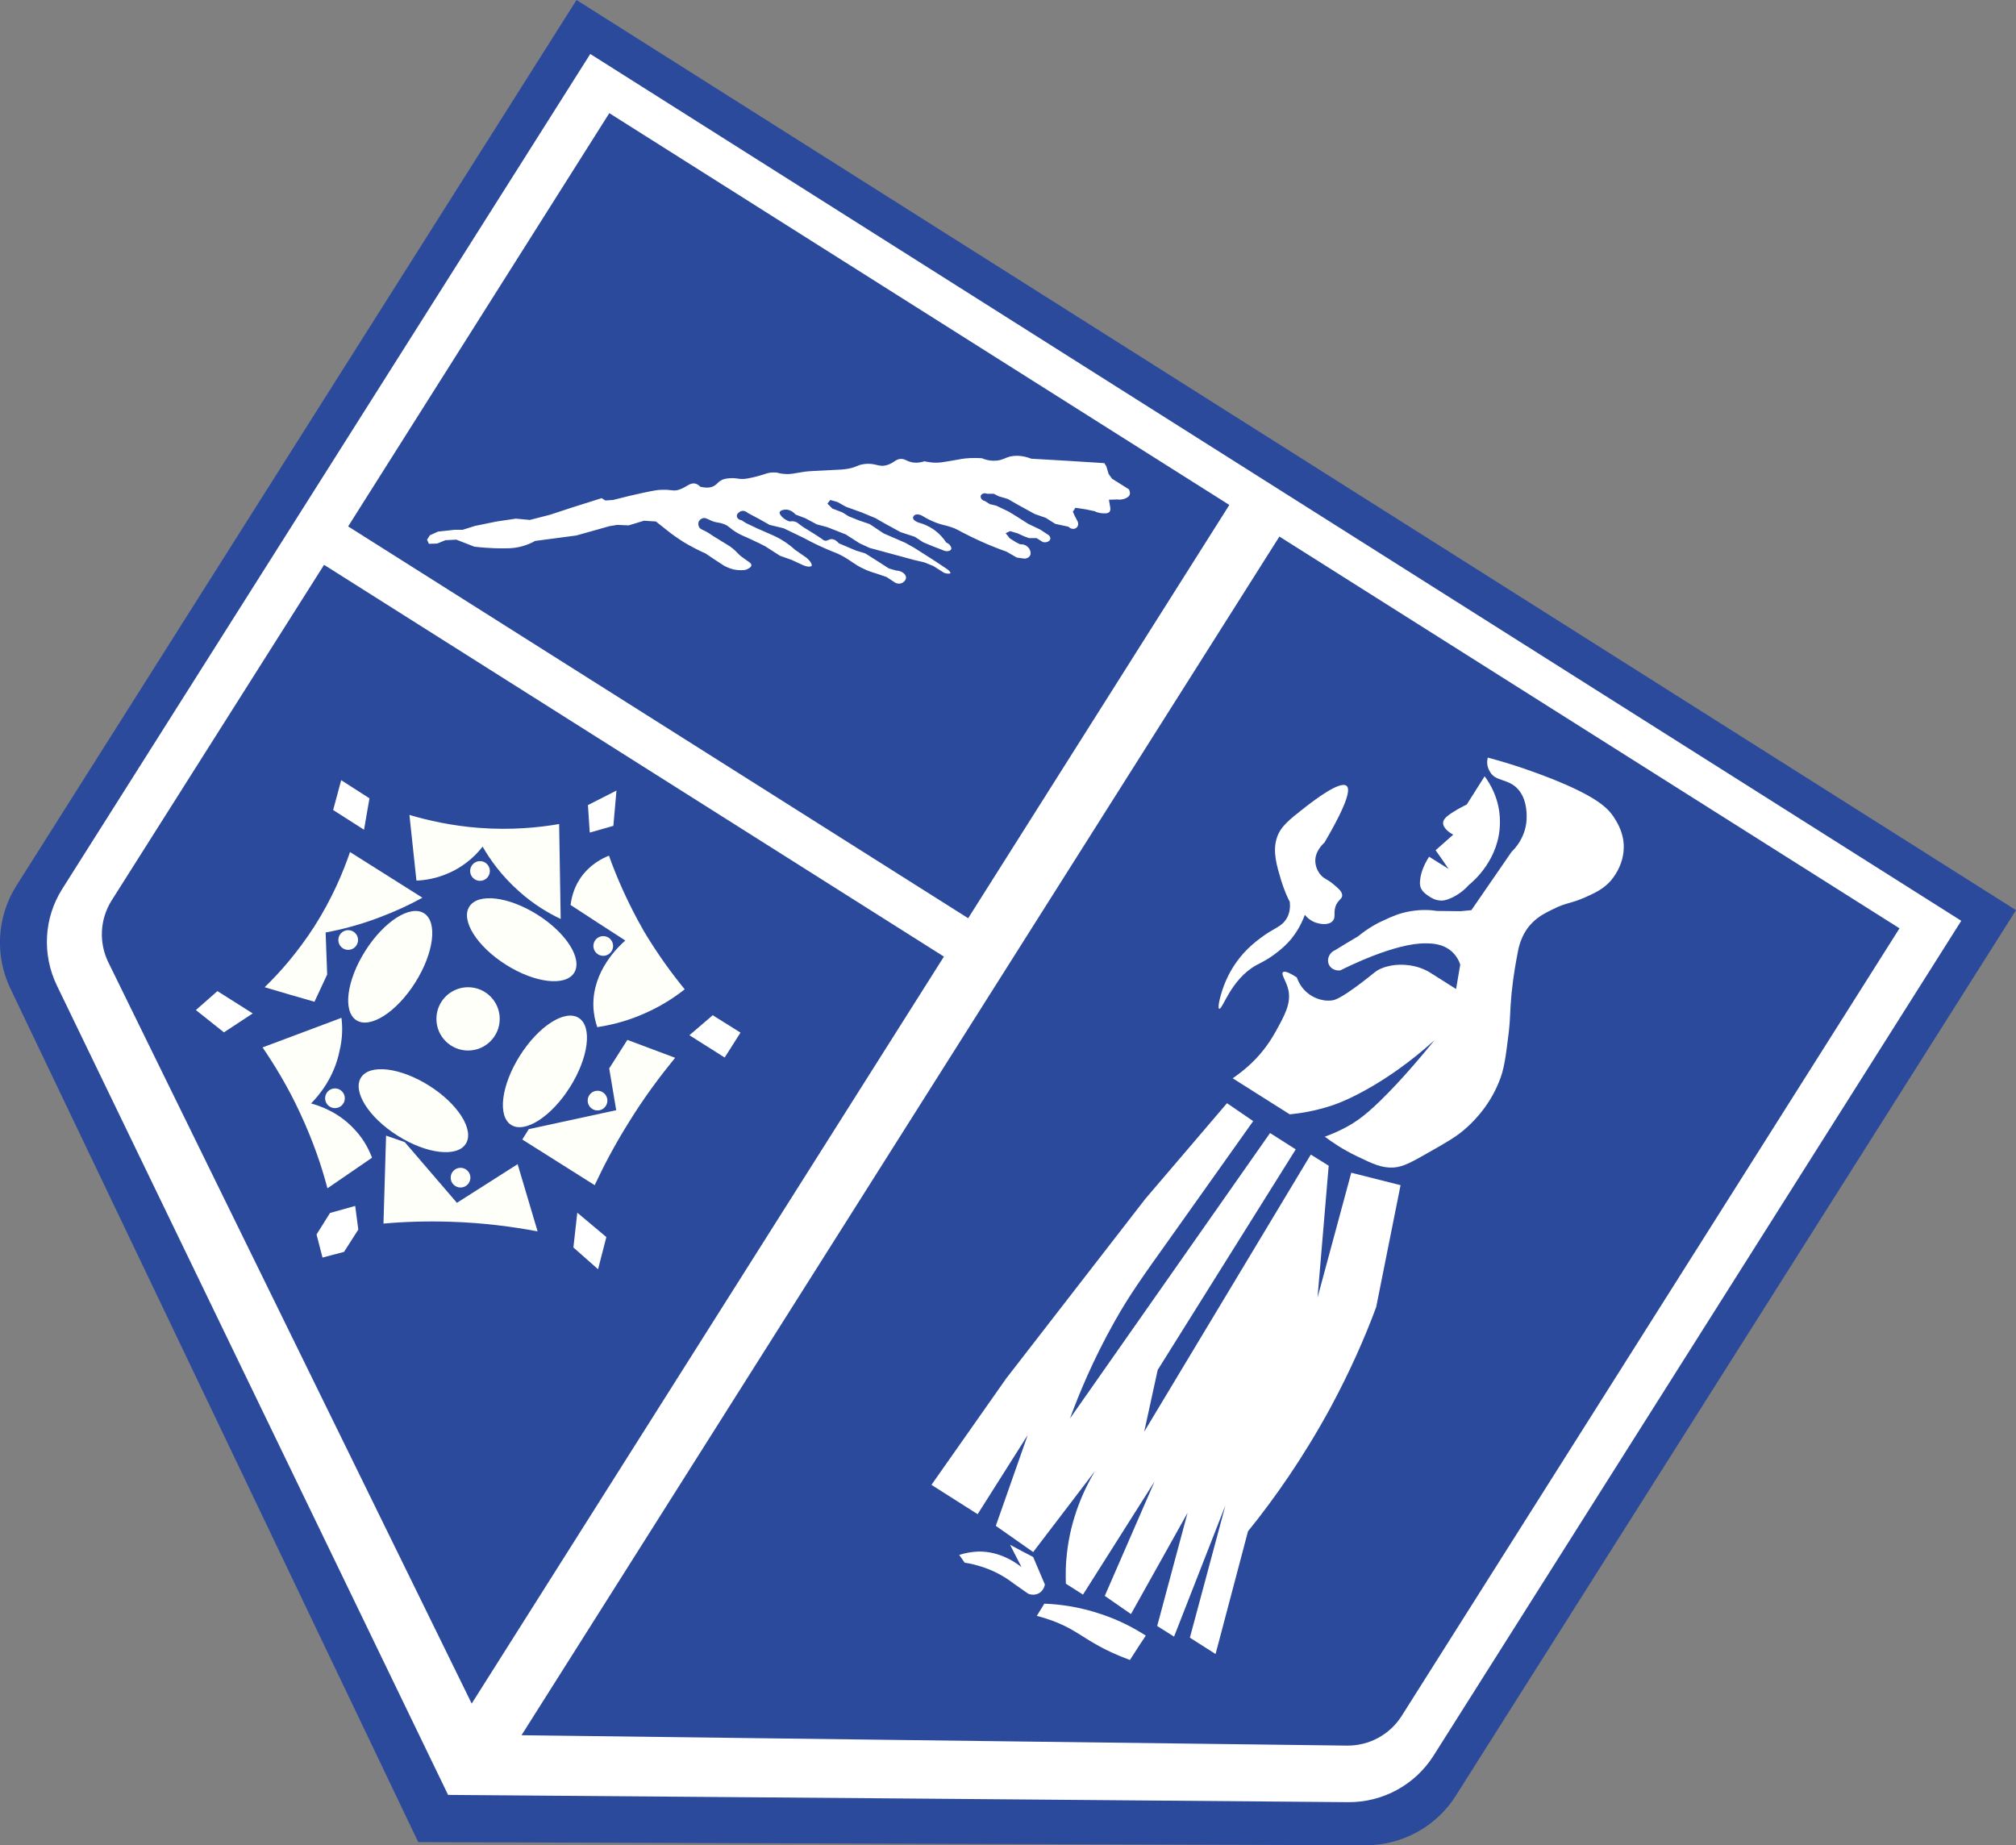
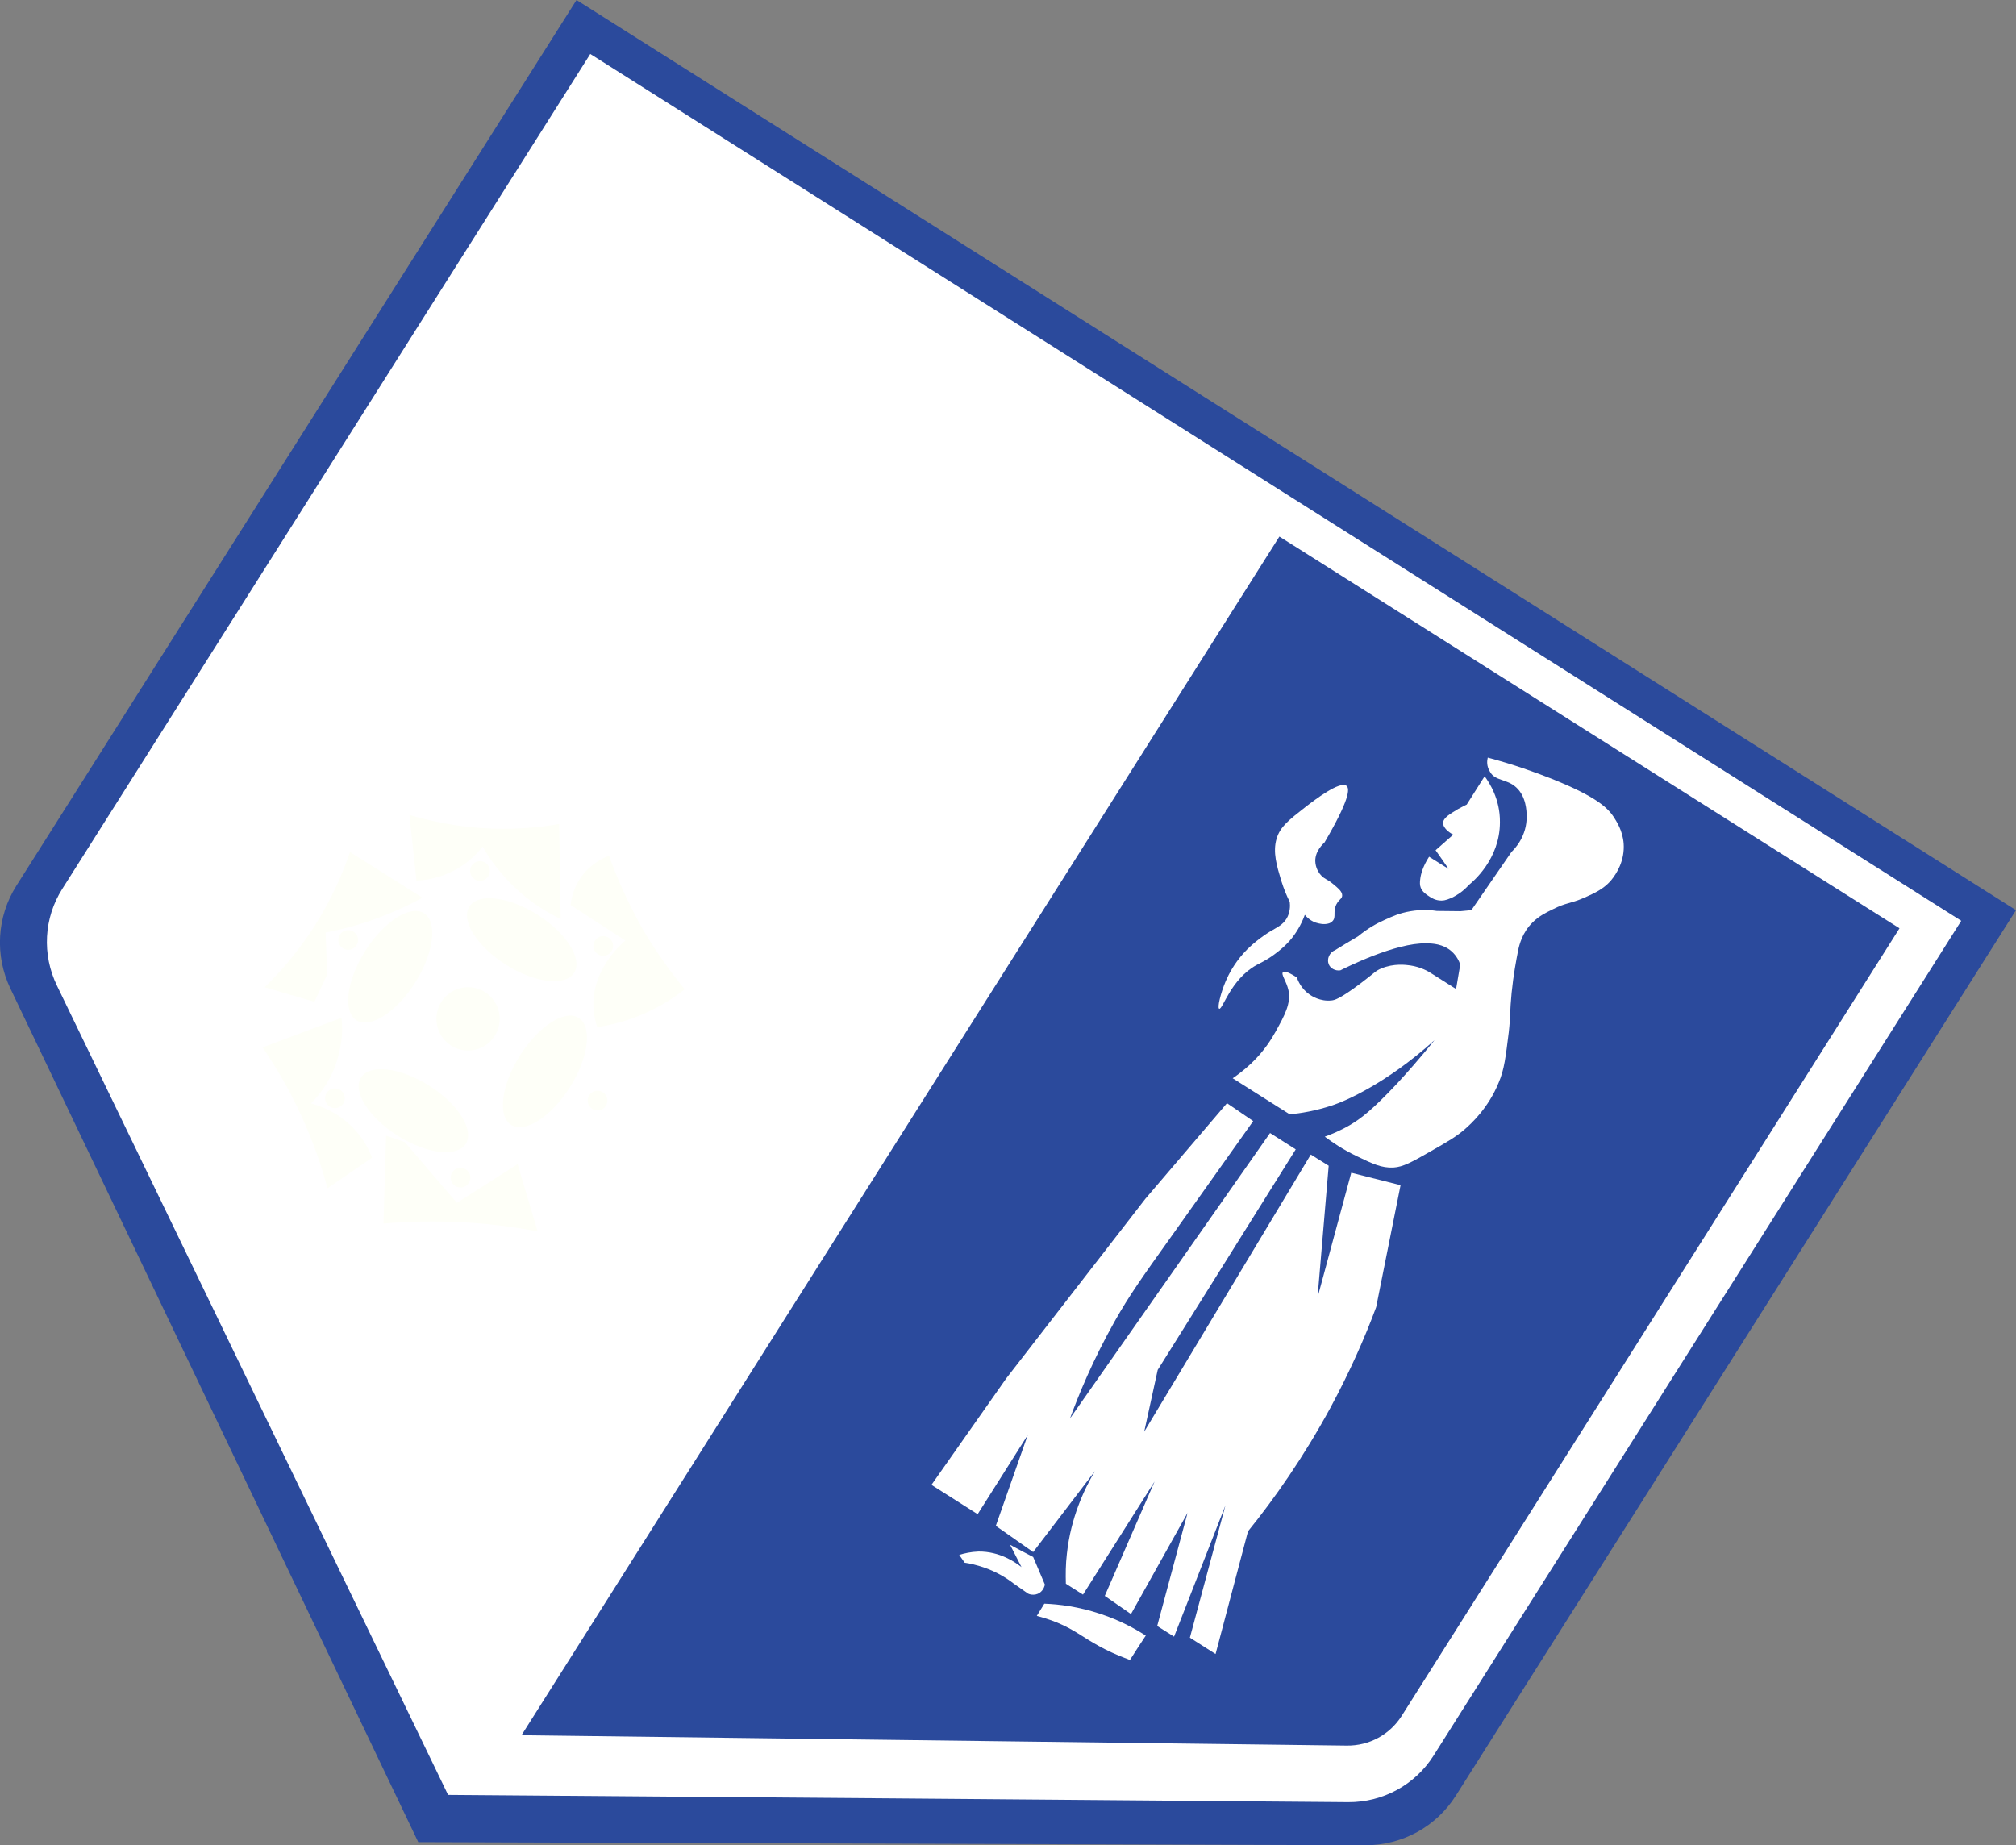
<svg xmlns="http://www.w3.org/2000/svg" version="1.1" id="Layer_1" x="0px" y="0px" viewBox="0 0 777 711.2" style="enable-background:new 0 0 777 711.2;" xml:space="preserve">
  <rect x="0" y="0" width="777" height="711.2" fill="#808080" stroke="none" />
  <g>
    <path style="fill:#2B4A9C;" d="M777,350.8C592,233.8,407.1,116.9,222.2,0L6.3,341.4c-7.5,11.9-8.4,26.8-2.3,39.6l157.2,329   c121.7,0.4,243.5,0.8,365.2,1.2c14.1,0,27.2-7.2,34.7-19.1L777,350.8z" />
    <path style="fill:#FFFFFF;" d="M755.9,354.9C579.7,243.5,403.6,132.2,227.5,20.8L24,342.6c-7.1,11.2-7.9,25.3-2,37.4l150.7,311.8   c115.6,0.9,231.2,1.8,346.9,2.8c13.4,0.1,25.8-6.7,32.9-17.9L755.9,354.9z" />
    <g>
-       <rect x="209.9" y="57.4" transform="matrix(0.534 -0.845 0.845 0.534 -26.411 349.606)" style="fill:#2B4A9C;" width="188.5" height="282.8" />
-       <path style="fill:#2B4A9C;" d="M124.9,217.7L43,347.1c-4.5,7.2-5,16.2-1.2,23.9l140,285.6l182-287.9L124.9,217.7z" />
      <path style="fill:#2B4A9C;" d="M493.1,206.8L383,380.9L201,668.8l318.1,4c8.6,0.1,16.5-4.2,21.1-11.4L622,532l110.1-174.2    L493.1,206.8z" />
    </g>
    <g>
      <polygon style="fill:#FFFFFF;" points="75.5,389.3 83.8,382 97.4,390.6 86.3,397.9   " />
      <polygon style="fill:#FFFFFF;" points="136.9,464.8 127.2,467.5 122,475.8 124.3,484.7 132.6,482.5 138.1,473.9   " />
      <polygon style="fill:#FFFFFF;" points="222.5,467.4 233.7,476.8 230.5,489.2 221,480.8   " />
      <polygon style="fill:#FFFFFF;" points="265.7,399 274.7,391.3 285.4,398 279.3,407.6   " />
      <polygon style="fill:#FFFFFF;" points="237.6,304.7 226.6,310.3 227.3,320.9 236.4,318.3   " />
      <polygon style="fill:#FFFFFF;" points="131.5,300.7 142.4,307.7 140.3,319.8 128.4,312.2   " />
      <path style="fill:#FEFFF8;" d="M157.8,314.1c7.1,2.1,16.3,4.2,27,5c12.2,0.9,22.7-0.1,30.7-1.5l0.6,36.6    c-4.4-2.1-10.2-5.4-16-10.6c-7-6.2-11.4-12.6-14.1-17.3c-1.9,2.5-6,7-12.6,10c-5.2,2.4-9.9,3-12.9,3.1L157.8,314.1z" />
      <path style="fill:#FEFFF8;" d="M134.9,328.4c-2.7,7.9-6.9,17.9-13.7,28.6c-6.5,10.1-13.4,17.9-19.2,23.5    c6.4,1.9,12.8,3.8,19.2,5.6c1.6-3.5,3.3-7,4.9-10.5c-0.2-5.4-0.4-10.8-0.6-16.2c6-1.1,13.1-2.9,20.7-5.8c6.4-2.4,11.9-5,16.6-7.6    L134.9,328.4z" />
      <path style="fill:#FEFFF8;" d="M131.6,392.3l-30.4,11.4c4.7,6.9,9.9,15.4,14.5,25.4c5,10.7,8.3,20.5,10.5,28.9l17.2-11.8    c-1.1-2.8-2.9-6.7-6.4-10.5c-6.2-7-13.8-9.5-17.1-10.4c3-3.1,8.9-9.9,11-20.4C132.1,399.9,132,395.5,131.6,392.3z" />
      <path style="fill:#FEFFF8;" d="M234.7,329.8c-2,0.8-7.5,3.2-11.3,9.1c-2.5,3.9-3.2,7.7-3.5,9.9c7,4.6,14,9.1,21.1,13.7    c-2.4,2.1-12.7,11.6-12.3,25.3c0.1,3.1,0.7,5.8,1.5,8.1c4.4-0.7,10-1.9,16.1-4.4c7.7-3.1,13.6-7,17.6-10.2    c-5-6.1-10.5-13.6-15.8-22.5C242,348.1,237.7,338.2,234.7,329.8z" />
-       <path style="fill:#FEFFF8;" d="M260.2,407.7c-5.7,7-11.9,15.2-17.8,24.8c-5.4,8.6-9.7,16.8-13.2,24.3    c-9.3-5.9-18.6-11.7-27.9-17.6l2.5-4c11.2-2.4,22.5-4.9,33.7-7.3c-0.9-5.4-1.8-10.7-2.7-16.1l7-11L260.2,407.7z" />
      <path style="fill:#FEFFF8;" d="M207.2,474.6c-9.6-1.8-20.8-3.3-33.4-3.7c-9.5-0.3-18.2,0-26,0.7l1-33.9l7.2,2.5l20.1,23.4    l23.4-14.9L207.2,474.6z" />
      <ellipse transform="matrix(0.534 -0.845 0.845 0.534 -212.505 338.741)" style="fill:#FEFFF8;" cx="201.2" cy="362.3" rx="11.4" ry="23.9" />
      <ellipse transform="matrix(0.534 -0.845 0.845 0.534 -287.673 334.205)" style="fill:#FEFFF8;" cx="159.5" cy="428.2" rx="11.4" ry="23.9" />
      <ellipse transform="matrix(0.534 -0.845 0.845 0.534 -251.292 369.969)" style="fill:#FEFFF8;" cx="210.2" cy="413.1" rx="24.4" ry="11.4" />
      <ellipse transform="matrix(0.534 -0.845 0.845 0.534 -244.9 300.772)" style="fill:#FEFFF8;" cx="150.5" cy="372.7" rx="24.4" ry="11.4" />
      <circle style="fill:#FEFFF8;" cx="180.4" cy="392.7" r="12.2" />
      <circle style="fill:#FEFFF8;" cx="185" cy="335.7" r="3.8" />
      <circle style="fill:#FEFFF8;" cx="134.2" cy="362.3" r="3.8" />
      <circle style="fill:#FEFFF8;" cx="230.3" cy="424.2" r="3.8" />
      <circle style="fill:#FEFFF8;" cx="177.5" cy="453.9" r="3.8" />
      <circle style="fill:#FEFFF8;" cx="129.1" cy="423.3" r="3.8" />
      <circle style="fill:#FEFFF8;" cx="232.5" cy="364.6" r="3.8" />
    </g>
    <g>
      <path style="fill:#FFFFFF;" d="M469.9,388.8c-0.8-0.3,0.5-5.9,2.5-10.6c1.2-2.8,3.2-6.6,6.7-10.6c4.4-5,10.3-8.5,10.3-8.5    c3-1.8,5-2.6,6.5-5.1c1.3-2.2,1.4-4.7,1.2-6.4c-1-1.9-2.2-4.7-3.3-8.2c-1.7-5.7-3.3-10.9-1.8-16.1c1.4-4.7,4.7-7.2,11.2-12.3    c3.5-2.7,13.3-10.2,15.8-8.1c1.3,1.1,1.1,5.4-8.5,21.8c-0.4,0.4-4.1,3.6-3.5,8c0.3,2.4,1.6,4.1,2.1,4.6c1.4,1.6,2.3,1.4,4.8,3.5    c1.9,1.6,3.4,2.8,3.4,4.3c0,1.3-1.1,1.4-2.2,3.4c-1.5,3,0,4.9-1.5,6.5c-1.5,1.7-4.6,1.1-5.4,0.9c-3-0.6-4.8-2.7-5.3-3.3    c-1.5,4.2-3.6,7.2-5,9c-2.6,3.2-5.2,5.1-6.8,6.3c-3.1,2.3-5.3,3.2-6.9,4.1C474.3,377.5,471.2,389.3,469.9,388.8z" />
      <path style="fill:#FFFFFF;" d="M573.4,292c10.2,2.7,18.4,5.7,24.5,8.1c17.8,7.1,22.1,11.5,24.5,15.5c1.2,1.9,3.7,6.1,3.4,11.7    c-0.3,6.5-4,11-5.2,12.4c-2.8,3-5.7,4.4-10,6.3c-5.5,2.4-6.9,1.8-12.2,4.5c-2.9,1.4-5.4,2.7-7.8,5.1c-3.8,3.8-5,8.3-5.5,10.8    c-0.7,3.6-1.8,9.3-2.5,16.3c-0.7,7.1-0.4,9-1.1,15.2c-1.2,9.5-1.7,14.3-3.9,19.4c-4,9.8-10.6,15.8-13,17.9    c-3.2,2.8-6.6,4.8-13.3,8.6c-7,4-10.5,6-14.3,6.2c-4.5,0.2-7.9-1.4-13.9-4.3c-5.5-2.6-9.7-5.5-12.5-7.6c2.5-0.9,6-2.3,9.9-4.6    c4-2.4,8.3-5.6,17.8-15.7c4-4.3,9-10,14.6-16.9c-9.5,8.6-18.2,14.4-24.4,18c-7.6,4.4-12.3,6.2-14.9,7.1    c-6.6,2.2-12.4,3.1-16.5,3.5c-7.3-4.6-14.7-9.3-22-13.9c1.9-1.3,4.3-3.1,7-5.6c5.2-4.9,8.1-9.8,9.5-12.3c3.6-6.5,6-10.9,5-16    c-0.8-3.6-3-6.2-2.1-7c0.8-0.7,3.2,0.7,5.3,2c0.4,1.1,1.6,4.3,4.9,6.6c0.7,0.5,4.1,2.8,8.5,2.3c1.1-0.1,3.1-0.5,11.1-6.5    c5.7-4.3,5.7-4.8,8-5.8c5-2.1,9.7-1.4,11.2-1.2c4.1,0.6,7.1,2.3,8.7,3.4l9,5.7c0.5-3.1,1.1-6.3,1.6-9.4c-0.4-1.3-1.4-3.4-3.3-5.1    c-3.3-2.9-7.4-3.1-9.8-3.1c-11.9-0.3-31.1,9.4-33.1,10.4c-2,0.3-3.9-0.8-4.5-2.4c-0.8-2,0.3-4.5,2.5-5.4c2.9-1.8,5.9-3.6,8.8-5.3    c3.9-3.2,7.6-5.2,10.4-6.4c2.6-1.2,5.6-2.6,9.9-3.3c4.2-0.7,7.7-0.5,10.1-0.1l9.1,0.1l4.2-0.4c5.2-7.5,10.3-15,15.5-22.5    c1-0.9,6-6,5.8-13.8c0-1.9-0.2-7.5-4-11c-3.7-3.4-8.1-2.4-10.1-6C572.9,295.3,573.1,293.3,573.4,292z" />
      <path style="fill:#FFFFFF;" d="M472.9,425.2l-31.5,36.9l-53.6,69.2l-28.8,41l17.8,11.3l19.3-30.5c-4.1,11.7-8.2,23.3-12.3,35    l14.4,10.1l23.8-31.2c-4.2,7.1-9.3,18-10.8,31.8c-0.5,4.2-0.5,8.1-0.4,11.6l6.6,4.2L445,571l-19.2,44.1l10.1,7l21.8-39L446,626.7    l6.5,4.1l19.8-50.6l-13.7,51l9.9,6.3l12.5-47.3c10.2-12.6,21.3-28.4,31.7-47.5c7.5-13.9,13.3-27,17.7-38.9    c3.1-15.7,6.3-31.3,9.4-47l-19-4.8c-4.3,16-8.7,32.1-13,48.1l4.3-50.8l-6.9-4.3L441,551.8l5.2-23.8l53.2-85l-9.9-6.3l-77.1,110    c3.3-9,8.7-22.3,17.2-37.4c5.7-10.1,10.4-16.7,21.6-32.4c6.2-8.8,17.1-24,31.8-44.8C479.6,429.8,476.3,427.5,472.9,425.2z" />
      <path style="fill:#FFFFFF;" d="M441.6,630.4c-4.2-2.7-10-5.9-17.3-8.3c-8.6-2.9-16.2-3.8-21.8-4l-2.9,4.7c1.9,0.5,4.7,1.3,7.9,2.6    c6.7,2.8,9.6,5.5,16,9c2.7,1.5,6.8,3.5,12,5.4C437.5,636.7,439.5,633.5,441.6,630.4z" />
      <path style="fill:#FFFFFF;" d="M369.7,599.3c1.9-0.6,4.5-1.2,7.4-1.3c8.3-0.1,14.3,4.2,16.6,6c-1.5-2.9-2.9-5.7-4.4-8.6    c3,1.6,5.9,3.2,8.9,4.7c1.5,3.5,3,7.1,4.5,10.6c0,0.3-0.4,2.1-2,3.2c-2.1,1.4-4.4,0.4-4.5,0.3l-5.7-4c-2.6-2-6.4-4.4-11.4-6.1    c-2.7-0.9-5.2-1.5-7.3-1.8L369.7,599.3z" />
    </g>
    <path style="fill:#FFFFFF;" d="M425.6,178.5c-9.4-0.6-18.7-1.2-28.1-1.7c-3.9-1.5-6.6-1.2-8.4-0.8c-1.8,0.5-2.7,1.3-4.8,1.5   c-2.4,0.3-4.5-0.3-5.9-0.9c-3.4-0.2-6,0-7.9,0.3c-0.5,0.1-0.9,0.2-5.1,0.9c-2.6,0.4-3,0.5-3.7,0.5c-1.3,0.1-3.1,0-5.4-0.5   c-1.3,0.4-3.1,0.8-5.2,0.3c-1.6-0.4-2-1-3.3-1.2c-2.4-0.3-3.1,1.5-5.8,2.3c-3.5,1.1-4.4-1-9.2-0.3c-2.5,0.4-2.3,1-5.6,1.7   c-2.1,0.4-3.2,0.4-7.3,0.6c-5.7,0.3-8.5,0.4-9.7,0.6c-3.7,0.5-5.4,1.2-8.6,0.8c-1.7-0.2-1.7-0.5-3.1-0.5c-2.6-0.1-3.4,0.7-7.5,1.7   c-2.6,0.6-3.9,0.9-5.5,0.8c-1.5-0.1-2.1-0.4-3.9-0.3c-1.1,0.1-2.3,0.1-3.6,0.8c-1.3,0.7-1.5,1.4-2.5,2c-1,0.7-2.6,1.2-5.6,0.5   c-0.4-0.4-1-1-1.9-1.2c-2.1-0.5-3.4,1.4-6.2,2.3c-2.3,0.8-2.8-0.1-7,0.1c-0.9,0-2.2,0.1-7.2,1.2c-2.9,0.6-6.7,1.5-11.3,2.7l-3,0.2   l-1.4-0.9l-11.4,3.6l-8.5,2.8l-7.8,2l-5.4-0.5l-7.4,1.1l-8.3,1.7l-4.8,1.5l-3.1,0l-6.4,0.7l-3.1,1.4l-1.1,1.7l0.7,1.6l3.2-0.1   l3.2-1.3l4.2-0.2l6.9,2.7c3.2,0.4,5.8,0.5,7.8,0.6c4.4,0.1,7.3,0.2,10.8-0.8c2.1-0.6,3.8-1.4,4.8-2l15.9-2.1l12.8-3.6l3-0.5   l4.4,0.2l5.9-1.8l4.6,0.3l4.3,3.4c1.8,1.5,4,3,6.5,4.6c3,1.8,5.8,3.2,8.3,4.3c2.4,1.6,4.7,3.2,7.1,4.7c0.9,0.5,2.2,1.1,3.8,1.5   c2,0.4,3.7,0.3,4.7,0.1c1-0.4,2.1-1,2.1-1.8c0-0.8-1.2-1.3-2.9-2.6c-2.8-1.9-2.2-2.3-5.1-4.4c-0.6-0.5-0.5-0.3-4.8-3   c-1.2-0.7-2.1-1.3-2.7-1.7c-0.4-0.3-1-0.7-1.9-1.2c-1.5-0.8-2.3-0.9-2.7-1.7c-0.1-0.1-0.5-0.9-0.3-1.8c0.2-0.9,1-1.5,1.8-1.7   c1-0.2,1.7,0.4,3.2,1c2.1,0.9,2.5,0.5,4.5,1.2c2.4,0.8,2.2,1.6,5.5,3.5c1.7,1,2.1,1,5.7,2.7c2.2,1,4,1.9,5.1,2.5l5.6,3.6l4.5,1.6   l3.9,1.8c1.8,0.9,3.4,1,3.8,0.5c0.3-0.5-0.5-2-2.2-3.3l-4.2-2.9c-2.5-2.3-4.8-3.7-6.5-4.6c-2.1-1.1-3.5-1.6-8-3.6   c-1.9-0.9-3.4-1.6-4.4-2.1l-1.7-1.1c-1-0.1-1.8-0.8-1.8-1.6c-0.1-1.1,1.3-1.7,1.4-1.8c0.9-0.4,1.9-0.2,2.8,0.6l4.5,2.4l3.9,2.2   l5.4,1.3l7.9,3.8c2,1.1,4.9,2.6,8.6,4.2c3.5,1.5,3.7,1.4,5.8,2.5c3.8,2,4.8,3.4,8.5,5.1c2,1,3.8,1.5,4.8,1.8l4.1,1.4l3.2,2.1   c1,0.6,2.2,0.6,3.1,0c0.6-0.4,1.2-1.1,1.2-1.9c0-1.2-1.5-2.6-3.8-2.7l-2.8-0.8l-5.3-3.4c-1.3-0.8-2.5-1.6-3.8-2.4   c-1.2-0.4-2.4-0.7-3.6-1.1l-6.6-2.8c-0.6-0.7-1.6-1.6-2.8-1.6c-1.1,0-1.4,0.7-2.5,0.6c-0.7-0.1-0.7-0.4-2.9-1.8   c-0.6-0.4-1.1-0.7-1.4-0.9c-0.7-0.4-1.4-0.9-2.1-1.3c-1.1-0.7-2.2-1.3-3.2-2.1c-0.9-0.7-1.2-1-1.9-1.2c-0.8-0.3-1.6-0.2-2.1-0.1   c-1.7-0.5-2.6-1.4-3.1-1.9c-0.4-0.5-1-1.1-0.8-1.7c0.3-0.9,2.2-1,2.3-1c2,0,3.4,1.4,3.8,1.9l3.9,1.5l4.3,2.3l4.1,1.1l7.1,2.8   l5.3,3.4l3.9,1.8l1.9,0.5l15.1,4.1l4.2,1l3.4,1.4l4.1,2.6c1.2,0.4,2.2,0.4,2.4,0.1c0.1-0.3-0.4-0.9-1.2-1.5L360,216l-5.8-3.7   l-1.9-1.2l-3.4-1.9l-8.3-3.6l-5.4-3.6l-4.1-1.4l-4-1.6l-2.4-1.5l-3.9-1.5l-1.9-1.9l1.1-1.4l2.8,0.8l3.2,1.8l6.1,2.2l5.3,2.2   l4.2,2.4l5.5,3l5.5,1.8l3.2,2.1l3.6,1.5l3.9,1.5c1.5,0.8,3,0.4,3.3-0.3c0.3-0.6-0.4-2-1.9-2.6c-0.9-1.4-2.5-3.4-5.1-5.2   c-1.7-1.1-3.3-1.8-4.6-2.2c-2-0.5-3.2-1.4-3.1-2.2c0-0.5,0.5-0.8,0.5-0.9c0.8-0.6,2.3-0.4,3.7,0.6c1,0.6,2.7,1.5,4.8,2.3   c2.4,0.9,3.4,0.9,5.5,1.6c2.5,0.8,2.4,1.1,7.9,3.8c1.9,0.9,4.6,2.2,7.8,3.5c2.4,1,4.4,1.7,5.8,2.2l4,2.3l2.9,0.4   c1.1,0,2-0.6,2.3-1.4c0.3-0.8,0-1.6-0.2-2c-0.4-1-1.3-1.5-1.6-1.7c-0.9-0.5-1.8-0.4-2.1-0.4l-1.6-0.8l-2.4-1.5l-1.6-2l1.7-0.8   l3,0.9l2.4,1.1l1.9,0.7l2.9,0l2.4,1.5c1.4,0.4,2.7-0.3,2.9-1.1c0.2-0.8-0.6-1.6-0.7-1.6l-3.2-2.1l-4.6-2.2l-4.4-2.8l-3.1-1.9   l-4.8-2.3l-2.5-0.6l-1.9-1.2c-1.2-0.2-1.8-1.3-1.6-2c0.2-0.7,1.3-1.3,2.4-0.8l2.6,0l2,1l3.4,1l4.2,2.4l6.2,3.4l4.3,1.5l3.6,2.3   l5.1,1.1c0.9,1,2.4,1.1,3.2,0.3c0.6-0.6,0.7-1.6,0.3-2.4l-1.1-2.1l-0.7-1.6l1-1.5l3.9,0.6l3.4,0.7c0.6,0.3,1.6,0.7,2.8,0.8   c1.2,0.1,2.3,0.2,3-0.5c0.6-0.8,0.3-2,0.2-2.3l-0.4-2.4l3.2-0.1c0.8,0.1,1.8,0.1,2.9-0.3c0.7-0.3,1.4-0.6,1.8-1.3   c0.5-1-0.1-2.1-0.2-2.3l-2.2-1.4l-4.3-2.7l-1.3-1.8l-0.7-2.3C426.5,179.7,426,179.1,425.6,178.5z" />
    <path style="fill:#FFFFFF;" d="M572.2,299.2l-6.9,10.9c-0.8,0.4-1.9,0.9-3.3,1.7c-3.3,2-5.7,3.4-5.8,5.3c-0.1,2.4,3.3,4.3,3.9,4.6   l-6.8,6c1.7,2.4,3.4,4.8,5,7.2l-7.5-4.7c-2.4,3.7-3.2,6.8-3.4,8.5c-0.2,1.4-0.2,2.5,0.2,3.5c0.7,1.6,2,2.5,3.1,3.2   c1,0.7,2.6,1.7,4.8,1.7c1.7,0,2.9-0.6,4.5-1.3c1.5-0.8,3.8-2.1,6.1-4.7c1.5-1.2,12-9.9,12-24.2C578.2,308,574,301.6,572.2,299.2z" />
  </g>
</svg>